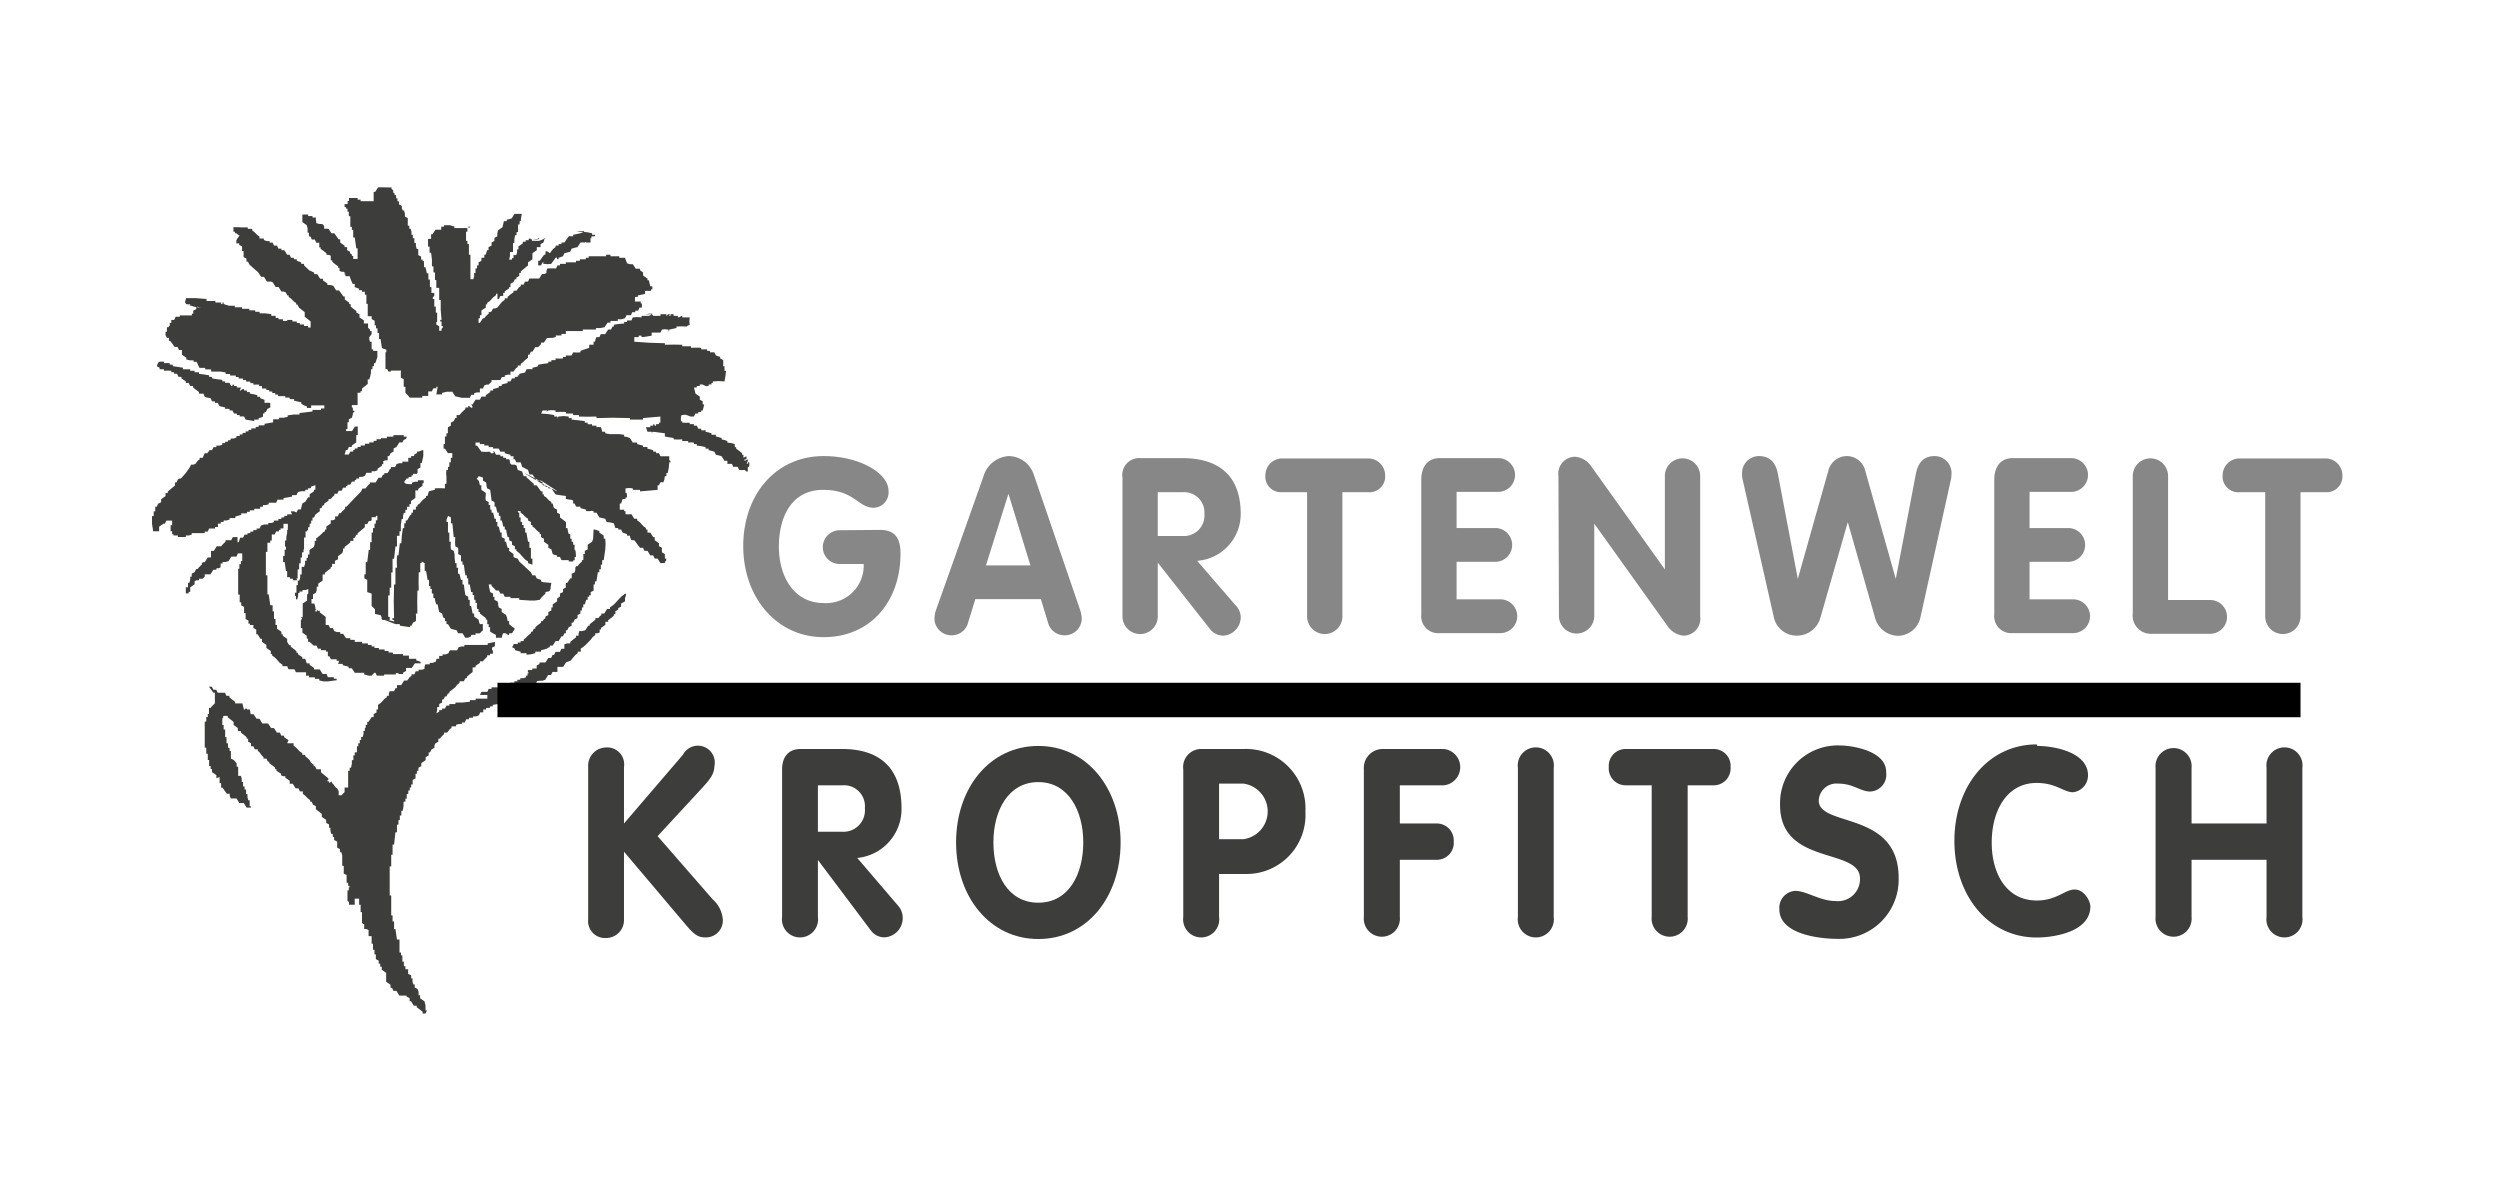
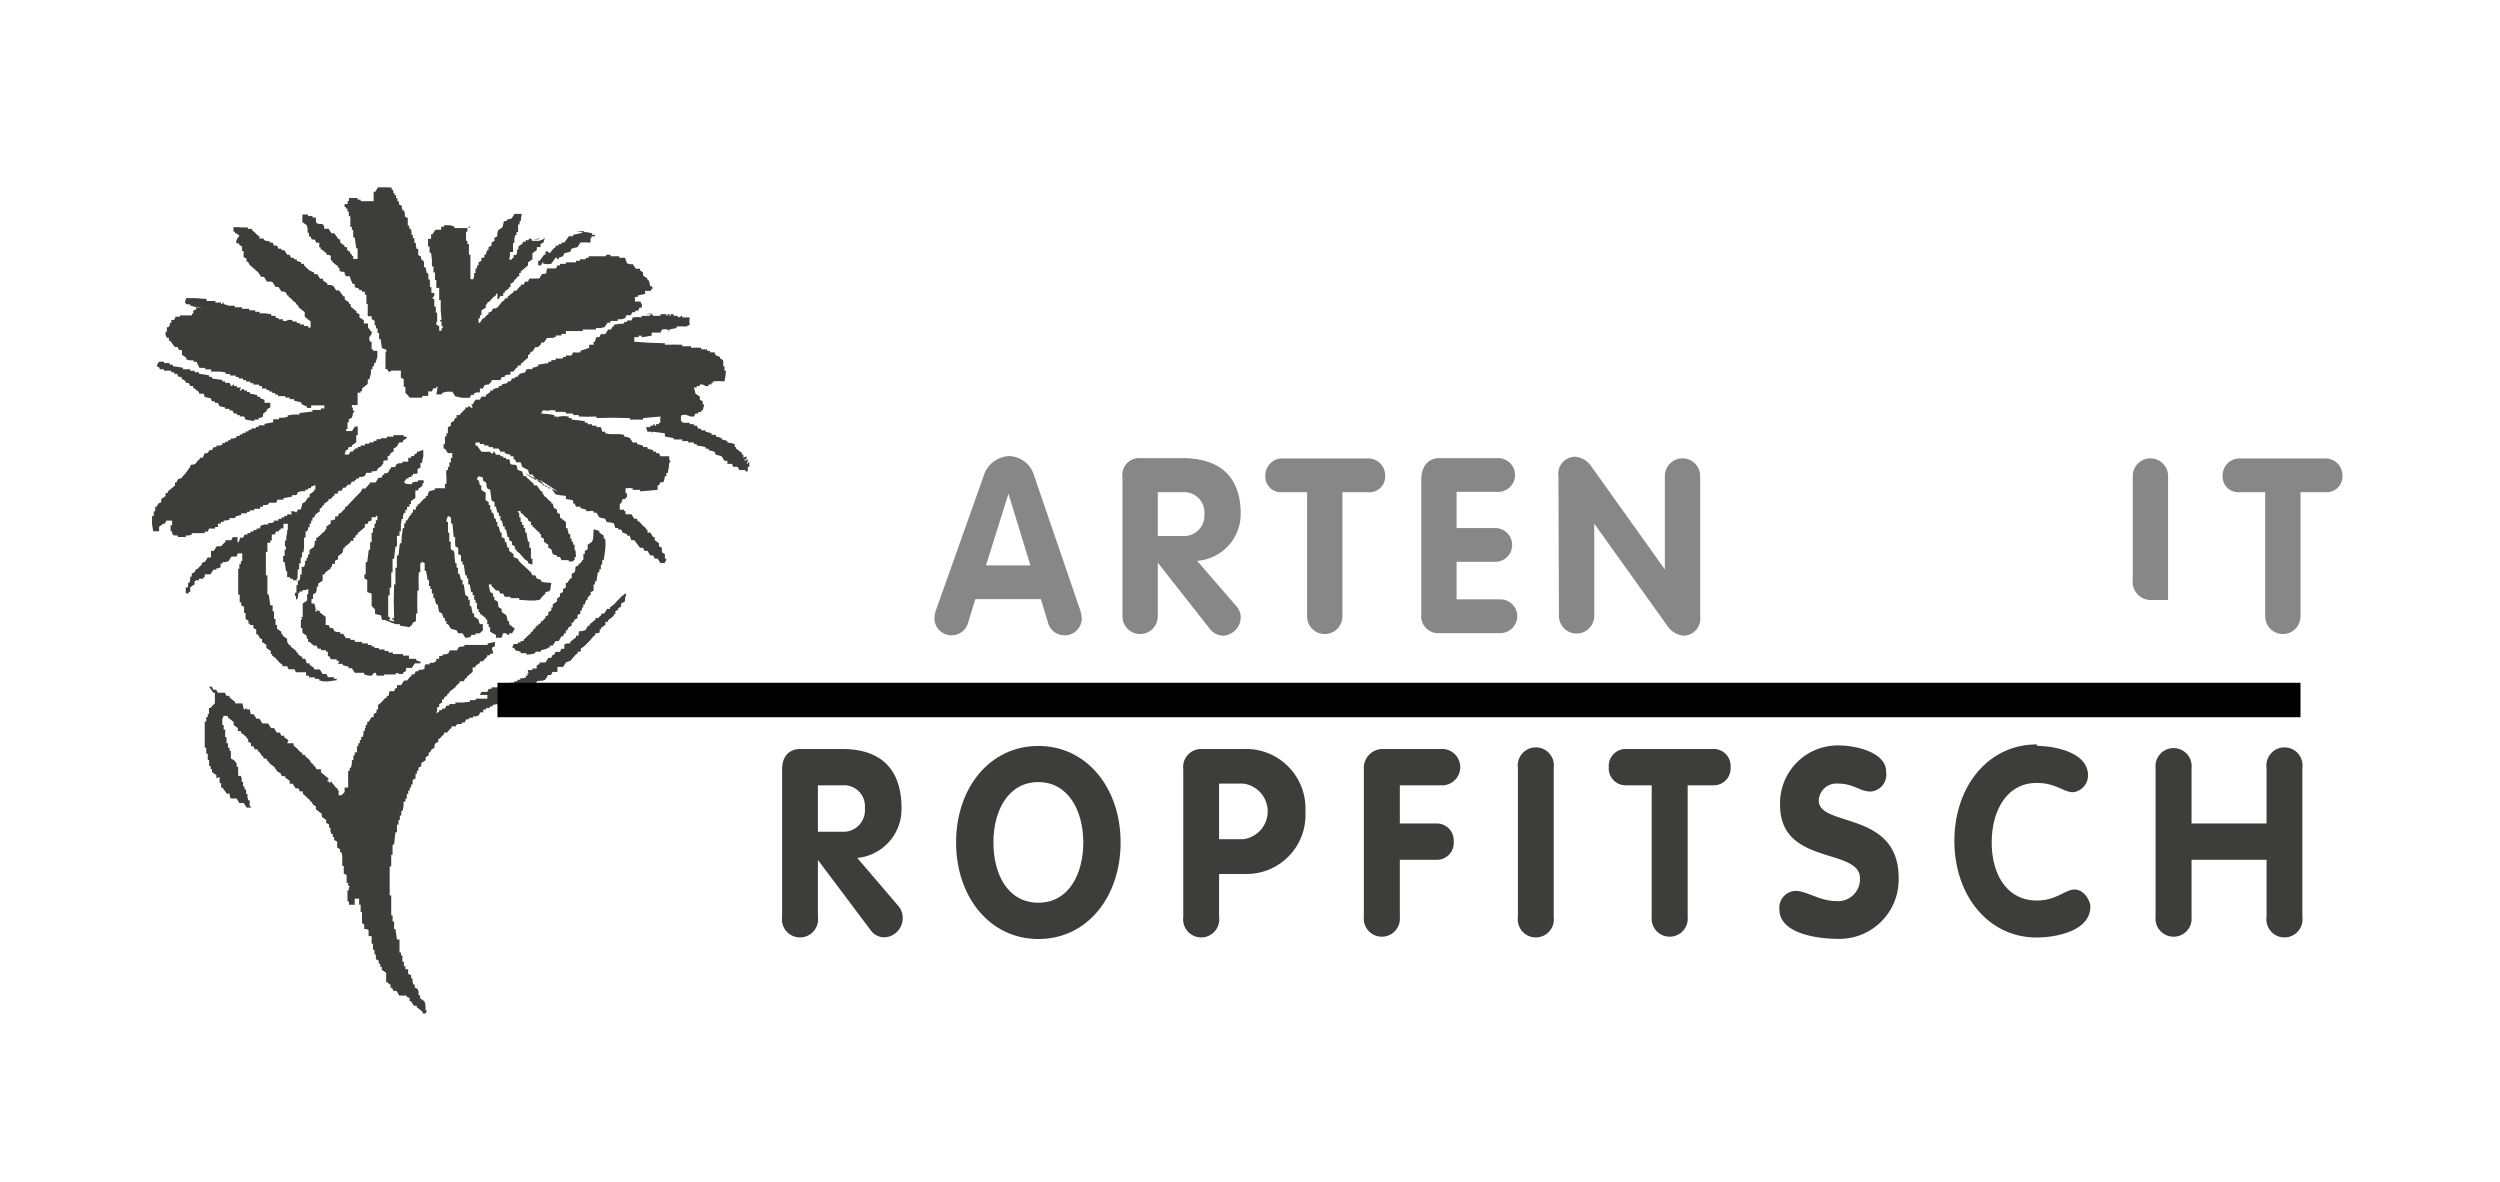
<svg xmlns="http://www.w3.org/2000/svg" id="Ebene_1" data-name="Ebene 1" viewBox="0 0 148 70">
  <defs>
    <style>.cls-1{fill:none;}.cls-2{fill:#3d3d3b;}.cls-3{clip-path:url(#clip-path);}.cls-4{fill:#878787;}</style>
    <clipPath id="clip-path">
      <rect class="cls-1" x="9" y="11.09" width="129.67" height="48.91" />
    </clipPath>
  </defs>
  <title>logos_kunden</title>
  <path class="cls-2" d="M31.85,14.13l-.36.1,0,0h0l.43-.08v-.06Zm.1-.05v0l.19,0H32Zm.19,0h.06v.05l.05,0,.06,0v0Zm-4.51-.66-.2,0h.29v.05l.11,0,0-.05Zm-4.9-2.33h-.35l-.17.27h-.09v.55l-.42,0-.18,0-.17,0v-.09h-.18v-.1l-.22,0-.21,0-.09,0v0l.08,0h-.07v.18h-.08v.18H20.4v.18l.08,0v0l0,0v.09h.09v.18h.08v.27h.09v.63h.09v.18h.08v.45H21l.09.64h.08v.63h-.26v-.18h-.08v-.09l-.11-.07,0,0V15l0-.1-.17-.09v-.18H20.4v-.09l-.26-.18v-.19h-.09l-.26-.36h-.17l-.17-.27h-.26v-.16h0l-.11-.12-.17,0-.18-.05L18.7,13l0-.12H18.5v-.09h-.26v-.09H17.9l0,.13,0,.08,0,.1v.14l.26.18.05.2,0,.25h.08V14h.09l.08.18h.18l.08.19h.18v.27h.08v.09l.18.13.17.14v.09l.14,0,.11.05v.27h.09v.09l.17.14.18.13v.09h.08v.18l.13.05.13,0,.09.11h-.12l.12.06v.09h.25l.07.21.11.25H21V17l.26.09v.09h.17v.09h.17v.18h.09l0,.27,0,.27h.08l0,.37v.17l0,.19H22v.17l.18.1v.27h.08v.18h.09v.27h.09l0,.18,0,.18h.09l.08.54.26.09v.09l0,.06-.05,0,0,.24v.26l0,.5.14,0H23l-.08,0v0L23,22h.09l.05,0,0-.06h.6V22h-.09V22l.08,0v.36l.17.09,0,.22,0,.23H24v.36l.1.09.16.19H25v-.1h.35v-.27l0,0,.07,0,.15,0,.08-.18h.18v-.09h.08l-.08.45h.34v-.09l.28-.07.15,0h.18l.17.27.39.09h.47l.09-.18h.17v-.09l.16-.05.18,0V23h.18l.08-.18.12-.05.14,0,.07-.08.1-.1v-.09l.12,0h.13l.27,0,.09-.18h.17v-.09l.16-.05.18,0V22h.18l.09-.13.07-.08.09-.06v-.09h.18v-.1l.11-.08.1-.1.1-.09.12-.09V21h.08l.09-.18h.09l.17-.27h.17l.07-.08.1-.1v-.09h.17l.18-.27h.17V20l.18,0,.17-.05v-.09h.34v-.09h.26V19.6h1v-.09h.78v-.09l.27,0,.24-.05.18-.27h.17V19h.43v-.1l.21,0,.22-.06.09-.18h.26l.08-.18h.18v-.09h.17l.08-.18H38v-.22l-.07-.05v-.09l-.18,0-.16,0v-.27h.17v-.09l.43-.09v-.18h.35v-.09h.08v-.18H38.5l-.09-.36h-.08v-.1l-.26-.18v-.18L37.89,16v-.09l-.13,0-.12,0-.18-.27-.17,0-.17-.05L37,15.26h-.34v-.09h-.52v-.09h-.26v.09l-.25,0-.27,0-.26,0-.25,0v.09h-.17v.09h-.35v.09H34.1v.09l-.32,0-.28,0v.09l-.17,0-.18,0v.09H33l-.08.18-.28,0h-.13l-.11,0-.05.14,0,.13-.12.06-.14,0-.17.27-.13,0H31.6l-.26,0-.08.18h-.18l-.08.18h-.17v.09l-.1.06-.05.07-.11.14H30.4v.09l-.18.13-.17.14v.09h-.17v.09l-.14.1-.1.11-.19.24-.13.06-.13,0-.09.17-.08.05-.09,0v.09l-.16.14-.1.13h-.08l-.18.27h-.08v-.27h.08v-.18h.09v-.28l.26-.17v-.19h.08v-.09l.15-.1.11-.12.11-.12.15-.11v-.09h.09V17.7h.08l.09-.18h.17v-.18h.09v-.09l.26-.18V17h.08V16.8l.18-.1.08-.17h.09v-.1l.17-.09v-.18h.09v-.09l.43-.36v-.18l.26-.18,0-.18,0-.18.26-.18v-.18H32v-.18l.17-.09.07-.23-.33.13-.17,0-.17,0h-.08l0,0,0-.07-.07-.06-.12,0v.09h-.18v.09h-.17v.1l-.26.18v.18h-.08v.18l0,0-.05.15H30.4v.18h-.09v.09h-.17l.05-.21,0-.24h.18v-.54h.08l0-.23.05-.23h.08v-.18h.09v-.45h.09v-.18l.08-.05,0-.12.05-.28h-.43l-.17.27-.21.06L30,13v.09h-.17l-.08.36-.26.18-.05.18,0,.18-.17.09v.18l-.17.1v.18l-.18.09v.18h-.08l-.09.27h-.08v.18H28.5v.18l-.17.09v.18h-.09v.18h-.09v.27h-.08l0,.19-.05.18h-.17V15.08h-.09l0-.19,0-.15,0-.13v-.16h-.09v-.19h-.08l0-.26,0-.28h.08V13.5l-.08,0-.35,0-.34,0v-.09l-.28-.08-.16,0-.17,0v.09h-.17v.18l-.18,0-.16,0-.18.27h-.08v.27h-.18v.46h.09v.36h.09l.05.41,0,.4h.09v.36h.09v.45h.08v.46H26v.72h.09l0,.59.05.59h-.08v.09h.08v.27l.07,0,0,0v.1l-.07.06,0,.12H26v-.27l-.17-.09v-.1l0-.06.05,0,0-.27,0-.28h-.08v-.36h-.09V17.7h-.09v-.09l.09-.1v-.17h-.17V17h-.09v-.15l0-.1,0-.09v-.11h-.09v-.37h-.09l-.08-.36h-.09v-.36h-.08v-.09h-.09v-.18l-.17-.09v-.36h-.09l-.05-.18,0-.18h-.09v-.28h-.09V13.9h-.08l0-.19-.05-.17h-.08v-.18h-.09l0-.23,0-.22-.17-.09,0-.17-.05-.19h-.08l-.05-.13,0-.14-.17-.09v-.18h-.09v-.18h-.08v-.19h-.09v-.09l-.08-.06,0-.07,0-.06-.1-.08V11.1Z" />
  <path class="cls-2" d="M10,19.41v0h0v0Zm1-1.41.57.18.1,0v-.05L11,18l-.1,0Zm3.16-4.55-.17,0-.17,0v.27h.09v.09H14v0l.06.06.12.08-.14.18-.05.12,0,.16h.17v.09l.17.09,0,.14,0,.13h.09l0,.17,0,.19.17.09v.18h.09l.09.18.51.45.18.27h.17l.17.28.09,0h.16l.1.05.17.27h.17l.17.27.13,0,.13.05.09.18h.08v.09l.12.08.1.1.1.1.12.08v.09h.08l.09.18.34.27v.27l.35.28v.45H18.5v-.09h-.26v-.09H18v-.09h-.25v-.09h-.18v-.09h-.26v-.09H17V19h-.25v-.1h-.26v-.08h-.17V18.7h-.26v-.1l-.35-.05-.34,0v-.09h-.26v-.09h-.35v-.09h-.43v-.09h-.43v-.09l-.34,0L13.24,18v-.09h-.07V18h-.08v-.09h-.34v-.09h-.52V17.7l-.64-.05-.57,0-.08.27H11V18h.26v.09h.26l.52.2.08,0h0l-.5-.12v.13l-.18.09v.18h-.08v.1l-.16,0H11l-.35,0v.08H10.4l-.09.19h-.17v.18h-.09v.18l-.06,0,0,.07H9.88v.27H9.8l0,.09,0,.11.08.16H10v.18h.08l.26.36h.17l.09.18h.17V21l.26.18v.1l.2.05.23,0v.09h.18l.08.18.09.18h.34v.09h.35V22h.26V22l.3,0,.3.05v.09h.26v.09h.34v.09h.17v.09h.26v.09h.18v.09h.25v.09H15v.09h.34v.09h.17V23h.26v.09h.17v.09h.18v.09h.17v.09h.17v.09h.43v.09h.26v.09h.26v.09l.21.05.22.05v.09L18,24l.17.06v.09h.25V24l.39,0,.39,0v.18H19v.09H18.5v.09l-.77.09v.09l-.35,0-.35.05v.09l-.25.05-.26,0v.09h-.35V25l-.51.09v.09h-.35v.09h-.17v.09h-.26v.09h-.17v.09h-.17v.09h-.18v.09h-.17v.09H14v.09l-.17.06-.18,0v.1H13.5v.09h-.17v.08h-.17v.1l-.17.05-.18,0v.09h-.17l-.09.18h-.17v.09H12.3v.09h-.18L12,27.1h-.18v.09l-.09.06-.06.07-.1.14-.14.05-.12,0-.09.18L11,28l-.29.33-.09,0-.09.05-.08.18h-.09v.18l-.43.36v.09H9.8v.18l-.26.18v.18l-.18.09-.08.18H9.19v.27H9.1v.28H9l0,.24,0,.23.07.43h.35l0-.05v-.07l0-.15.26-.18V31h.08l.09-.18h.34v.27h-.09v.36h.09v.18l.08,0h0v.07h.26v.09H11v-.09l.18,0,.17-.05v-.09l.19,0h.38l.2,0v-.09h.18l.08-.18h.35v-.09h.17V31h.17V30.9h.17v-.09l.18,0,.17-.05v-.09h.34v-.09l.35-.1v-.09h.34v-.09h.17v-.09h.26v-.09h.35V30h.17V29.9l.18,0,.16-.05v-.09l.23,0h.1l.11,0,.08-.18h.35v-.09l.51-.09v-.09h.26l.09-.18.2-.05.23,0v-.09h.17v-.09h.17v-.09l.26-.09v.27h-.08v.09l-.26.18v.18h-.09l-.17.27-.17.09-.09.36h-.17l-.09.18-.14-.07-.08,0h-.12l.08.18h-.06l-.06,0-.08,0H17v.09h-.17v.09h-.17v.09h-.18v.1h-.26v.09l-.16.05-.18,0v.09l-.23,0-.2.06-.09.18h-.17v.09H15v.09h-.18v.09h-.17v.09h-.17l-.09.18h-.17l-.09.27-.07,0V31.8l-.12,0,0,0,.06,0v0l-.05,0h-.17l-.09.18-.18,0-.16,0v.09l-.16.15-.1.12h-.26l-.17.27h-.17V33H12.3l-.18.28-.08,0-.09.05v.09l-.16.15-.1.12h-.08l-.09.18-.17.09v.18h-.09l0,.19-.05.17h-.08v.27H11v.36h.17v-.09h.09v-.27l.26-.18v-.18l.11-.06.15,0v-.09H12l.12-.12,0,0V34h.34l.17-.27h.18v-.09l.14,0,.11-.06,0-.14,0-.08,0,0,.06,0,0,0,0,0,.06,0v-.09l.18,0,.17-.05.17-.27H14l.08-.19h.26v.46h-.08v.18h-.09v.27H14.1l0,.37v.39l0,.77h.09v.46h.09v.18l.17.09v.36h.09l0,.18,0,.18.17.09v.18h.09V37H15v.18l.17.09,0,.06v.07l0,.15h.08l.17.27h.09V38l.26.18v.18l.26.18v.18h.08v.09l.17.12.14.15.13.15.17.12v.09H17l.08.18h.35l.09.18.29,0,.31,0V40h.17v.1h.35v.09h.26v.09l.25.06h.25l.53-.07v-.09h-.17v-.09l-.17,0-.18,0-.08-.19H19.1l-.17-.27-.09,0h-.08l-.17,0v-.09l-.26-.18v-.09h-.17L18.07,39H17.9v-.09l-.26-.18v-.09h-.09v-.09l-.17-.14-.17-.13v-.09h-.09L17,38H17v-.18l-.26-.18v-.09h-.08V37.4l-.26-.18V37h-.09v-.36h-.09v-.45h-.08v-.36H16l-.09-.64h-.08V34.06h-.09l0-.68V33l0-.33h.09l0-.28,0-.26H16V32h.09l0-.19,0-.17h.17l.09-.18h.17v-.09h.09v-.09h.17l0-.15,0-.12h.26v.36H17v.18H17l-.05.23,0,.22h-.08v.36l.06,0,0,0v.18h-.08v.37h-.09v.36h.09l.08.54H17v.36h.17v.09h.17v.09h.26l-.06-.1,0,0v0h.08v-.54h.09v-.36h.09V33h.08V32.7h.09v-.18H18l0-.37V32l0-.18h.09l0-.18,0-.18h.09l0-.07.06,0v-.18h.09V31h.09v-.18h.08v-.18h.09l.09-.19.25-.18v-.18h.09l.09-.18h.08v-.09l.26-.18v-.09l.09,0,.08-.05.08-.1.1-.08v-.09h.17l.08-.18h.18l.08-.18h.17v-.09h.09v-.09h.17l.09-.18h.17v-.09h.09v-.09h.17v-.1l.19,0,.15-.06.09-.18H22v-.09l.19,0,.16-.06v-.09l.26-.18v-.09h.08v-.18l.12-.05.14,0V27h.09l.09-.18.17-.09v-.18l.17-.09.17-.27h.18l.07-.14L24,26l.07-.06v-.09h-.17v-.09h-.61v.09H22.9v.09h-.35V26h-.26v.1h-.17v.09h-.26v.08H21.6v.1h-.25v.09h-.18v.09H21v.09h-.09v.09h-.17l-.09.18H20.4l.08-.27h.09l.08-.18h.18v-.09l.26-.18,0-.11V26l0-.24h.09l0-.15,0,0,0-.18,0-.18h-.17l-.17.27h-.35V25.4l.08,0V25h.08v-.18l.18-.09.06-.2,0-.08.09-.08,0-.06,0,0h-.09v-.18l-.06,0,0-.05v-.1h.34l0-.37v-.19l0-.17h.17v-.09h.09V23l.34-.27v-.27h.09l.05-.15h0l0,0,.05-.22,0-.23h.09v-.18h.09V21.5h.08l.12-.36,0-.2v-.17h-.25v-.09h-.09l0-.11v-.34h-.09l-.05-.13,0-.14L22,19.78V19.6h-.09v-.09l-.12-.1,0-.1,0-.09,0-.07-.14,0-.11,0v-.19l-.26-.17v-.19l-.18-.09v-.09l-.17-.13-.17-.14V18h-.09v-.09l-.26-.18v-.18h-.08l-.26-.36h-.17l-.17-.27-.18-.05-.17,0v-.09l-.26-.18v-.1h-.17l-.17-.27h-.18v-.09L18.3,16l-.1-.1-.1-.09L18,15.71v-.09h-.17v-.09l-.26-.09v-.09h-.17v-.09h-.17l-.09-.18H17l-.17-.27h-.17v-.09h-.18l-.08-.18h-.18l-.08-.18h-.18v-.09l-.17,0-.17-.06v-.09h-.26V14l-.12-.08-.09-.09-.1-.1-.12-.09v-.09h-.26v-.09h-.34l-.08,0h0Zm-.16-.09h.33l-.08,0v0l.06,0,0,0H14.1Z" />
  <polygon class="cls-2" points="34.45 13.72 34.77 13.75 35.05 13.81 35.05 13.9 35.22 13.9 35.22 13.99 35.05 13.99 35 14.02 34.99 14.05 35.05 14.09 35.08 14.11 34.96 14.09 34.96 14.36 34.7 14.36 34.7 14.27 34.54 14.25 34.62 14.25 34.72 14.28 34.71 14.31 34.62 14.36 34.49 14.35 34.36 14.36 34.19 14.63 34.01 14.67 33.84 14.72 33.76 14.9 33.58 14.95 33.41 14.99 33.33 15.17 33.07 15.26 33.07 15.35 32.99 15.34 32.97 15.29 32.96 15.24 32.89 15.26 32.63 15.62 32.42 15.64 32.21 15.62 32.14 15.59 32.13 15.56 32.2 15.52 32.25 15.5 32.12 15.53 32.03 15.71 31.86 15.71 31.86 15.58 31.86 15.44 31.95 15.44 32.21 15.08 32.29 15.08 32.29 14.9 32.37 14.87 32.43 14.9 32.55 14.99 32.7 14.79 32.79 14.7 32.89 14.63 32.89 14.54 33.07 14.54 33.07 14.45 33.24 14.45 33.24 14.36 33.41 14.36 33.67 13.99 33.8 13.98 33.93 13.99 33.93 13.9 34.36 13.81 34.57 13.72 34.59 13.68 34.35 13.68 34.13 13.73 34.45 13.72" />
  <polygon class="cls-2" points="38.5 18.6 38.63 18.64 38.67 18.7 38.88 18.7 39.1 18.7 39.1 18.6 39.45 18.6 39.45 18.7 39.51 18.66 39.53 18.63 39.55 18.6 39.62 18.6 39.67 18.64 39.62 18.67 39.59 18.69 39.7 18.7 39.7 18.6 39.88 18.6 39.88 18.7 40.13 18.7 40.13 18.79 40.24 18.77 40.3 18.73 40.34 18.7 40.39 18.7 40.39 18.79 40.83 18.79 40.81 19.02 40.83 19.23 40.69 19.29 40.65 19.33 40.35 19.32 40.05 19.33 40.05 19.42 39.62 19.51 39.62 19.6 39.48 19.61 39.53 19.6 39.6 19.57 39.6 19.54 39.53 19.51 39.36 19.49 39.19 19.51 39.1 19.69 38.84 19.69 38.58 19.69 38.58 19.87 38.24 19.93 37.98 19.96 37.98 19.87 37.81 19.87 37.81 19.96 37.55 19.96 37.55 20.23 38.44 20.29 39.36 20.32 39.36 20.41 39.88 20.4 40.39 20.41 40.39 20.5 40.91 20.5 40.91 20.59 41.21 20.58 41.51 20.59 41.51 20.68 41.68 20.68 41.86 20.68 41.86 20.77 42.03 20.77 42.03 20.86 42.16 20.86 42.29 20.86 42.38 21.04 42.63 21.13 42.63 21.22 42.73 21.27 42.81 21.32 42.82 21.49 42.81 21.68 42.89 21.68 42.89 21.95 42.98 21.95 42.95 22.23 42.89 22.58 42.55 22.56 42.2 22.58 42.2 22.67 42.12 22.67 42.12 22.76 41.95 22.76 41.95 22.85 41.79 22.86 41.69 22.81 41.58 22.76 41.43 22.76 41.43 22.85 41.25 22.85 41.25 22.94 41.08 22.94 41.13 23.12 41.17 23.3 41.43 23.48 41.43 23.66 41.6 23.76 41.6 23.94 41.69 23.94 41.65 24.11 41.6 24.3 41.51 24.3 41.51 24.39 41.34 24.39 41.34 24.48 41.17 24.48 41.08 24.66 40.88 24.66 40.73 24.6 40.59 24.55 40.39 24.57 40.32 24.61 40.3 24.64 40.39 24.67 40.45 24.67 40.31 24.66 40.31 24.93 40.39 24.95 40.4 24.92 40.38 24.92 40.39 25.02 40.61 25.03 40.83 25.02 40.83 25.11 40.96 25.11 41.08 25.11 41.08 25.2 41.25 25.2 41.34 25.38 41.51 25.38 41.51 25.47 41.64 25.48 41.77 25.47 41.77 25.56 41.95 25.6 42.12 25.65 42.12 25.74 42.25 25.74 42.38 25.74 42.38 25.84 42.55 25.88 42.72 25.93 42.72 26.01 42.89 26.05 43.06 26.11 43.06 26.2 43.29 26.23 43.5 26.29 43.5 26.47 43.58 26.47 43.58 26.56 43.76 26.69 43.93 26.83 43.93 26.92 44.01 26.92 44.01 27.1 44.19 27.01 44.19 27.19 44.09 27.2 44.05 27.22 44.1 27.28 44.27 27.19 44.27 27.29 44.22 27.39 44.2 27.45 44.27 27.46 44.27 27.37 44.36 27.37 44.36 27.56 44.34 27.64 44.27 27.64 44.27 27.91 44.19 27.91 44.14 27.88 44.1 27.82 43.92 27.83 43.76 27.82 43.67 27.64 43.54 27.63 43.41 27.64 43.33 27.46 43.19 27.46 43.06 27.46 43.06 27.28 42.89 27.28 42.72 27.01 42.55 26.96 42.38 26.92 42.29 26.74 42.12 26.69 41.95 26.65 41.95 26.56 41.77 26.56 41.77 26.47 41.51 26.41 41.25 26.38 41.25 26.29 41.08 26.29 41.08 26.2 40.91 26.19 40.74 26.2 40.74 26.11 40.39 26.11 40.39 26.01 40.13 26.02 39.88 26.01 39.88 25.93 39.62 25.89 39.36 25.84 39.36 25.65 38.67 25.56 38.58 25.61 38.56 25.64 38.67 25.66 38.75 25.66 38.58 25.65 38.58 25.56 38.33 25.56 38.24 25.29 38.5 25.29 38.5 25.2 38.67 25.2 38.67 25.11 38.75 25.13 38.76 25.17 38.76 25.21 38.84 25.2 38.84 25.11 39.01 25.11 39.01 25.02 39.1 25.02 39.09 24.83 39.1 24.66 38.07 24.75 38.07 24.84 37.29 24.84 37.29 24.75 36.3 24.73 35.31 24.75 35.31 24.66 34.79 24.67 34.27 24.66 34.27 24.57 33.93 24.57 33.93 24.48 33.5 24.48 33.5 24.39 33.2 24.38 32.89 24.39 32.89 24.3 32.67 24.28 32.46 24.3 32.37 24.34 32.36 24.37 32.46 24.4 32.55 24.4 32.38 24.39 32.38 24.3 32.12 24.3 32.09 24.38 32.03 24.48 32.43 24.51 32.81 24.57 32.81 24.66 32.98 24.66 32.98 24.75 33.13 24.77 33.06 24.76 32.99 24.73 32.99 24.7 33.07 24.66 33.37 24.63 33.67 24.66 33.67 24.75 33.84 24.75 33.84 24.84 34.23 24.88 34.62 24.93 34.62 25.02 34.79 25.02 34.79 25.11 34.92 25.12 35.05 25.11 35.05 25.2 35.31 25.2 35.31 25.29 35.44 25.28 35.57 25.29 35.61 25.39 35.65 25.56 35.83 25.56 35.83 25.65 36.1 25.7 36.39 25.7 36.67 25.7 36.95 25.74 36.95 25.84 37.12 25.87 37.29 25.93 37.46 26.2 37.59 26.2 37.72 26.2 37.72 26.29 38.07 26.38 38.07 26.47 38.2 26.46 38.33 26.47 38.33 26.56 38.49 26.6 38.67 26.65 38.67 26.74 38.84 26.74 38.84 26.83 39.01 26.83 39.1 27.01 39.36 27.01 39.62 27.01 39.62 27.28 39.64 27.23 39.67 27.27 39.7 27.37 39.62 27.37 39.59 27.7 39.53 28 39.45 28 39.45 28.19 39.36 28.19 39.33 28.39 39.27 28.55 39.1 28.55 39.01 28.73 38.93 28.73 38.93 28.87 38.93 29 37.89 29.09 37.89 29 37.46 29 37.46 28.91 37.24 28.89 37.03 28.91 37.03 29.18 37.09 29.17 37.11 29.25 37.12 29.45 37.03 29.45 37.03 29.54 36.86 29.54 36.77 29.81 36.69 29.81 36.69 29.99 36.69 30.17 36.81 30.18 36.95 30.17 36.95 30.26 37.03 30.26 37.03 30.44 37.2 30.45 37.38 30.44 37.55 30.71 37.72 30.71 37.72 30.81 37.87 30.91 37.98 31.03 38.09 31.15 38.24 31.26 38.24 31.35 38.33 31.35 38.33 31.53 38.5 31.53 38.67 31.8 38.76 31.8 38.76 31.98 39.01 32.16 39.01 32.34 39.19 32.43 39.18 32.57 39.19 32.7 39.36 32.8 39.36 33.07 39.45 33.07 39.43 33.19 39.4 33.23 39.36 33.27 39.36 33.34 39.23 33.33 39.1 33.34 38.93 33.07 38.76 33.07 38.67 32.88 38.5 32.88 38.33 32.61 38.15 32.61 38.07 32.43 37.89 32.43 37.55 31.98 37.38 31.98 37.31 31.83 37.29 31.71 37.12 31.71 37.12 31.62 36.86 31.53 36.77 31.35 36.6 31.35 36.6 31.26 36.43 31.26 36.34 30.98 36.13 30.93 35.91 30.9 35.83 30.71 35.65 30.67 35.48 30.63 35.31 30.35 35.14 30.35 35.14 30.26 35.03 30.24 34.92 30.26 34.7 30.26 34.7 30.17 34.36 30.08 34.36 29.99 34.23 30 34.1 29.99 34.02 29.81 33.93 29.81 33.93 29.63 33.83 29.59 33.72 29.58 33.5 29.54 33.5 29.36 33.18 29.32 32.89 29.27 32.64 28.91 32.46 28.91 32.46 28.82 32.29 28.82 32.29 28.73 32.12 28.73 32.12 28.55 31.24 28.1 31.09 28.03 31.09 28.04 32.01 28.59 32.96 29.08 32.98 29.07 32.85 28.98 32.03 28.45 31.91 28.45 31.77 28.45 31.52 28.09 31.34 28.09 31.26 27.82 31.09 27.73 30.91 27.64 30.87 27.5 30.82 27.37 30.69 27.37 30.57 27.37 30.48 27.19 30.4 27.19 30.4 27.01 30.22 27.01 30.22 26.92 30.05 26.88 29.88 26.83 29.88 26.74 29.75 26.74 29.62 26.74 29.53 26.56 29.36 26.55 29.19 26.56 29.19 26.47 28.93 26.47 28.93 26.38 28.8 26.37 28.67 26.38 28.67 26.29 28.41 26.29 28.41 26.2 28.28 26.2 28.15 26.2 28.15 26.38 28.24 26.38 28.5 26.74 28.75 26.75 29.02 26.74 29.04 26.81 29.09 26.84 29.19 26.83 29.23 26.8 29.23 26.78 29.19 26.73 29.17 26.71 29.27 26.74 29.36 26.92 29.49 26.92 29.62 26.92 29.62 27.01 29.79 27.01 29.79 27.1 29.96 27.1 29.96 27.19 30.14 27.19 30.18 27.25 30.18 27.32 30.19 27.39 30.22 27.46 30.3 27.51 30.38 27.51 30.47 27.51 30.57 27.55 30.6 27.61 30.61 27.68 30.65 27.82 30.91 27.91 31 28.19 31.17 28.19 31.17 28.27 31.29 28.36 31.39 28.46 31.49 28.55 31.6 28.64 31.6 28.73 31.77 28.73 32.03 29.09 32.12 29.09 32.12 29.27 32.2 29.27 32.2 29.36 32.33 29.44 32.42 29.54 32.52 29.64 32.64 29.72 32.64 29.81 32.72 29.81 32.76 29.96 32.77 30.02 32.81 30.08 32.98 30.17 32.98 30.35 33.15 30.44 33.15 30.63 33.5 30.9 33.51 31.07 33.5 31.26 33.59 31.26 33.62 31.44 33.67 31.62 33.76 31.62 33.76 31.75 33.76 31.89 33.84 31.89 33.84 32.07 33.93 32.07 33.93 32.25 34.02 32.25 34.01 32.43 34.02 32.61 34.03 32.54 34.05 32.54 34.08 32.68 34.1 32.97 34.02 32.97 34.02 33.16 33.93 33.18 33.92 33.15 33.94 33.15 33.93 33.24 33.67 33.24 33.67 33.16 33.45 33.16 33.24 33.16 33.15 32.97 32.98 32.97 32.98 32.88 32.83 32.85 32.72 32.8 32.64 32.52 32.46 32.43 32.46 32.25 32.2 32.07 32.2 31.89 32.03 31.8 32.03 31.62 31.95 31.62 31.95 31.53 31.82 31.44 31.73 31.35 31.64 31.25 31.52 31.17 31.52 31.08 31.43 31.08 31.43 30.9 31.26 30.81 31.26 30.71 31.14 30.63 31.04 30.54 30.95 30.44 30.82 30.35 30.82 30.26 30.65 30.26 30.67 30.35 30.65 30.35 30.66 30.33 30.74 30.35 30.74 30.63 30.82 30.63 30.82 30.9 30.91 30.9 30.91 31.08 31 31.08 31 31.26 31.09 31.26 31.09 31.39 31.09 31.53 31.17 31.53 31.21 31.8 31.26 32.07 31.34 32.07 31.34 32.43 31.43 32.43 31.43 32.75 31.43 33.07 31.52 33.07 31.52 33.43 31.38 33.38 31.26 33.34 31.26 33.24 31.07 33.11 30.91 32.93 30.75 32.75 30.57 32.61 30.57 32.52 30.48 32.52 30.48 32.34 30.31 32.25 30.31 32.07 30.14 31.98 30.14 31.8 30.05 31.8 30 31.57 29.96 31.35 29.88 31.35 29.88 31.17 29.79 31.17 29.75 30.98 29.7 30.81 29.62 30.81 29.63 30.67 29.62 30.54 29.53 30.54 29.53 30.35 29.45 30.35 29.4 30.17 29.36 29.99 29.27 29.99 29.28 29.86 29.27 29.72 29.1 29.63 29.06 29.31 29.02 29 28.84 28.91 28.81 28.81 28.8 28.73 28.8 28.65 28.76 28.55 28.59 28.45 28.59 28.27 28.33 28.19 28.31 28.25 28.26 28.29 28.22 28.33 28.24 28.37 28.32 28.43 28.36 28.51 28.41 28.73 28.5 28.73 28.49 28.86 28.5 29 28.76 29.18 28.75 29.41 28.74 29.52 28.76 29.63 28.93 29.72 28.93 29.9 29.02 29.9 29.02 30.04 29.02 30.17 29.1 30.17 29.1 30.35 29.19 30.35 29.24 30.52 29.27 30.71 29.36 30.71 29.36 30.9 29.45 30.9 29.44 31.03 29.45 31.17 29.53 31.17 29.57 31.35 29.62 31.53 29.7 31.53 29.7 31.67 29.7 31.8 29.88 31.89 29.88 32.07 29.96 32.07 30 32.25 30.05 32.43 30.14 32.43 30.14 32.61 30.4 32.8 30.4 32.97 30.51 33.03 30.65 33.07 30.74 33.24 31.43 33.88 31.52 34.06 31.69 34.06 31.77 34.24 32.03 34.33 32.03 34.42 32.18 34.47 32.32 34.48 32.64 34.51 32.6 34.74 32.59 34.86 32.55 34.96 32.5 35.01 32.43 35.02 32.29 35.05 32.29 35.14 32.08 35.34 31.95 35.51 31.67 35.55 31.35 35.55 30.74 35.51 30.74 35.41 30.22 35.41 30.22 35.33 30.05 35.33 29.88 35.33 29.79 35.14 29.62 35.14 29.53 34.96 29.36 34.96 29.27 34.85 29.1 34.69 29.1 34.6 28.93 34.6 28.97 34.83 29.02 35.05 29.19 35.14 29.19 35.33 29.27 35.33 29.27 35.51 29.45 35.6 29.49 35.7 29.49 35.78 29.5 35.86 29.53 35.96 29.7 36.05 29.7 36.23 29.96 36.41 30.02 36.57 30.05 36.77 30.14 36.77 30.14 36.95 30.48 37.22 30.31 37.49 30.14 37.49 30.14 37.59 30.07 37.58 30 37.53 29.91 37.48 29.79 37.49 29.75 37.57 29.7 37.76 29.53 37.75 29.36 37.76 29.36 37.59 29.02 37.4 29.01 37.27 29.02 37.13 28.93 37.13 28.93 36.95 28.84 36.95 28.85 36.81 28.84 36.68 28.76 36.68 28.76 36.59 28.59 36.46 28.41 36.32 28.41 36.23 28.33 36.23 28.33 36.05 28.24 36.05 28.23 35.87 28.24 35.69 28.15 35.69 28.15 35.51 28.07 35.51 28.07 35.37 28.07 35.23 27.98 35.23 27.98 35.05 27.89 35.05 27.85 34.82 27.81 34.6 27.72 34.6 27.72 34.42 27.72 34.24 27.64 34.24 27.64 34.06 27.55 34.06 27.5 33.74 27.46 33.43 27.38 33.43 27.38 33.24 27.29 33.24 27.29 33.06 27.29 32.88 27.12 32.8 27.13 32.61 27.12 32.43 26.95 32.34 26.94 32.07 26.95 31.8 26.86 31.8 26.78 30.98 26.69 30.98 26.7 30.8 26.69 30.63 26.52 30.54 26.5 30.61 26.47 30.67 26.44 30.75 26.43 30.9 26.52 30.9 26.52 31.53 26.6 31.53 26.6 32.07 26.69 32.07 26.68 32.3 26.69 32.52 26.86 32.61 26.91 32.8 26.91 32.97 26.95 33.34 27.03 33.34 27.03 33.61 27.12 33.61 27.11 33.79 27.12 33.97 27.2 33.97 27.29 34.33 27.38 34.33 27.38 34.47 27.38 34.6 27.46 34.6 27.5 34.92 27.55 35.23 27.72 35.33 27.72 35.51 27.81 35.51 27.81 35.68 27.81 35.87 27.89 35.87 27.98 36.32 28.07 36.32 28.07 36.5 28.33 36.68 28.36 36.83 28.41 36.95 28.59 36.95 28.58 37.13 28.59 37.31 28.47 37.42 28.41 37.49 28.29 37.5 28.15 37.49 28.15 37.59 28.02 37.58 27.89 37.59 27.89 37.67 27.75 37.74 27.55 37.76 27.38 37.49 27.25 37.49 27.12 37.49 27.03 37.31 26.86 37.27 26.69 37.22 26.52 36.95 26.43 36.95 26.43 36.77 26.34 36.77 26.34 36.59 26.26 36.59 26.21 36.46 26.17 36.32 26 36.23 25.95 36.01 25.91 35.78 25.83 35.78 25.77 35.6 25.74 35.41 25.66 35.41 25.65 35.28 25.66 35.14 25.57 35.14 25.56 35.01 25.57 34.87 25.48 34.87 25.48 34.69 25.39 34.69 25.4 34.51 25.39 34.33 25.31 34.33 25.27 34.06 25.22 33.79 25.14 33.79 25.14 33.56 25.14 33.34 24.96 33.24 24.97 33.34 24.95 33.32 24.88 33.34 24.88 33.88 24.79 33.88 24.78 34.42 24.79 34.96 24.71 34.96 24.7 35.64 24.71 36.32 24.62 36.32 24.63 36.55 24.62 36.77 24.45 36.86 24.36 37.04 24.28 37.04 24.28 37.13 23.67 37.04 23.67 36.95 23.54 36.95 23.41 36.95 22.69 36.67 22.57 36.62 22.59 36.6 23.43 36.82 24.23 37.08 24.23 37.09 24.1 37.07 23.33 36.86 23.33 36.73 23.24 36.68 23.2 36.63 23.23 36.61 23.33 36.59 23.31 35.6 23.33 34.6 23.41 34.6 23.41 33.61 23.5 33.61 23.49 33.25 23.5 32.88 23.59 32.88 23.67 32.16 23.76 32.16 23.79 31.69 23.85 31.26 23.93 31.26 23.93 30.98 24.02 30.98 24.02 30.81 24.1 30.81 24.2 30.64 24.26 30.53 24.36 30.44 24.36 30.35 24.45 30.35 24.45 30.17 24.62 30.17 24.62 29.99 24.71 29.99 24.71 29.9 24.85 29.8 24.96 29.67 25.08 29.55 25.22 29.45 25.22 29.36 25.31 29.36 25.35 29.21 25.39 29.09 25.55 29.04 25.74 29 25.74 28.91 26.04 28.9 26.34 28.91 26.34 28.64 26.43 28.64 26.43 28.23 26.41 28.03 26.43 27.82 26.52 27.82 26.52 27.64 26.6 27.64 26.6 27.51 26.6 27.37 26.69 27.37 26.69 27.1 26.78 27.1 26.77 26.96 26.78 26.83 26.65 26.82 26.52 26.83 26.34 26.56 26.26 26.56 26.26 26.29 26.34 26.29 26.34 26.06 26.34 25.84 26.43 25.84 26.43 25.65 26.52 25.65 26.51 25.47 26.52 25.29 26.69 25.2 26.69 25.02 26.86 24.93 26.95 24.75 27.03 24.75 27.03 24.57 27.2 24.57 27.34 24.41 27.55 24.21 27.55 24.12 27.72 24.12 27.72 24.03 27.79 24.05 27.84 24.1 27.89 24.14 27.98 24.12 27.95 24.03 27.89 23.94 27.98 23.94 28.15 23.66 28.28 23.66 28.41 23.66 28.5 23.48 28.76 23.48 28.76 23.39 29.02 23.21 29.02 23.12 29.19 23.12 29.19 23.03 29.53 22.94 29.53 22.85 29.7 22.85 29.7 22.76 30.05 22.67 30.05 22.58 30.22 22.58 30.31 22.4 30.48 22.4 30.48 22.31 30.65 22.31 30.65 22.22 30.74 22.22 30.74 22.13 30.91 22.09 30.98 22.08 31.09 22.04 31.17 21.86 31.34 21.85 31.52 21.86 31.52 21.77 31.7 21.73 31.86 21.68 31.86 21.59 32.15 21.54 32.46 21.5 32.46 21.41 32.64 21.41 32.64 21.32 32.77 21.32 32.89 21.32 32.89 21.22 33.11 21.23 33.33 21.22 33.33 21.13 33.5 21.13 33.5 21.04 33.67 21.05 33.84 21.04 33.93 20.86 34.15 20.87 34.36 20.86 34.36 20.77 34.88 20.59 34.88 20.41 35.01 20.41 35.14 20.41 35.14 20.23 35.22 20.23 35.26 20.07 35.31 19.96 35.48 19.96 35.57 19.78 35.7 19.78 35.83 19.78 36 19.51 36.17 19.51 36.26 19.33 36.34 19.33 36.34 19.23 36.48 19.2 36.63 19.18 36.95 19.15 36.95 19.06 37.12 19.06 37.12 18.97 37.25 18.97 37.38 18.97 37.46 18.79 37.72 18.77 37.98 18.79 37.98 18.7 38.2 18.7 38.41 18.7 38.6 18.61 38.63 18.57 38.4 18.57 38.21 18.61 38.5 18.6" />
  <polygon class="cls-2" points="9.45 21.41 9.39 21.44 9.34 21.52 9.28 21.68 9.45 21.77 9.45 21.86 9.71 21.86 9.71 21.95 9.92 21.94 10.14 21.95 10.14 22.04 10.31 22.04 10.31 22.13 10.48 22.13 10.57 22.31 10.74 22.31 10.74 22.4 11 22.58 11 22.67 11.17 22.67 11.26 22.85 11.43 22.85 11.43 22.94 11.61 23.08 11.78 23.21 11.78 23.3 11.9 23.31 12.04 23.3 12.12 23.49 12.22 23.53 12.29 23.54 12.47 23.57 12.55 23.76 12.72 23.76 12.72 23.85 12.9 23.85 12.98 24.03 13.08 24.07 13.15 24.08 13.33 24.12 13.33 24.21 13.46 24.2 13.59 24.21 13.59 24.3 13.76 24.3 13.85 24.48 14.02 24.48 14.02 24.57 14.19 24.57 14.19 24.66 14.32 24.65 14.45 24.66 14.54 24.84 15.05 24.93 15.05 24.84 15.18 24.84 15.31 24.84 15.31 24.75 15.46 24.72 15.57 24.66 15.57 24.48 15.66 24.48 15.66 24.39 15.74 24.39 15.83 24.21 16 24.12 16 23.97 16 23.85 15.83 23.84 15.66 23.85 15.66 23.67 15.4 23.57 15.4 23.49 15.23 23.49 15.23 23.39 15.02 23.34 14.79 23.3 14.79 23.21 14.62 23.21 14.62 23.12 14.45 23.12 14.45 23.03 14.35 23.04 14.29 23.08 14.25 23.12 14.19 23.12 14.22 23.04 14.28 22.94 14.15 22.94 14.02 22.94 14.02 22.85 13.85 22.85 13.85 22.76 13.77 22.78 13.76 22.82 13.74 22.86 13.68 22.85 13.59 22.67 13.46 22.66 13.33 22.67 13.33 22.58 13.16 22.58 13.16 22.49 12.85 22.45 12.55 22.4 12.55 22.31 12.38 22.31 12.38 22.22 12.09 22.17 11.78 22.13 11.78 22.04 11.52 22.04 11.52 21.95 11.26 21.95 11.26 21.86 11.04 21.86 10.83 21.86 10.83 21.77 10.53 21.72 10.23 21.68 10.23 21.59 10.05 21.59 10.05 21.5 9.88 21.49 9.71 21.5 9.71 21.41 9.45 21.41" />
  <g class="cls-3">
    <path class="cls-2" d="M25,26.65l.06,0,0,.07V27l-.09.41h-.08v.27l-.17.09V28l-.05.05H24.6l-.15,0v.09h-.09v.1h-.17v.09l-.14,0h0l0,.05c-.22.17-.09.27.14.28h.2v-.09l.18-.05.17,0v-.09h.34v.18l-.07,0v.08l0,.07-.25.18v.09h-.17l0,.1,0,.13v.22l-.26.18v.18h-.09V30H24.1v.18H24v.18h-.09l-.05.18,0,.18h-.08l-.05.36,0,.37h-.08v.27H23.5v.63h-.09l-.08.73h-.09v.81h-.08v.9h-.09v.27l0,0,0,0,0,.1v.09h-.09l0,.64v.33l0,.3h.09v.18l-.22,0-.22,0-.08-.27-.35-.09v-.27L22,35.87l0-.19V35.3l0-.16-.26-.09,0-.17,0-.19,0-.19,0-.17-.17-.09V34h.08v-.72h.09l.09-.73h.08v-.45H22V31.8H22v-.27h.08v-.27h.09V31h.08V30.8h.09v-.26h-.09v.08H22L22,30.8l-.09.05-.08,0-.09.18H21.6v.18l-.43.36v.09h-.08l-.09.18h-.08v.18l-.09,0-.09,0v.09l-.17.14-.17.13v.09h-.09l0,.14-.05.13-.25.19v.18l-.18.09v.18h-.17v.18h-.08v.09l-.18.13-.17.14v.09H19.1l0,.17,0,.19-.26.18v.18h-.09l0,.2-.05.16-.17.1v.27h-.09v.27h.17l.06.22,0,.08.08.06,0,0v0l-.08,0-.08,0v0l0,0,.08,0v0h0v.11h.09v-.09l.08.05.09,0v.09l.17.13.18.14V37h.17l.09.18h.17l.08.18.16.06.19,0v.1h.17l.17.26h.26v.1H21V38h.17V38h.26v.09l.17,0,.18,0v.09H22v.09h.17v.09h.26v.09h.34v.09H23v.09h.26v.09h.6v.09h.35V39h.43v.09l.26.09v.09h-.34l-.18.27h-.27l-.07,0v.18l-.18.1v.08l-.13,0-.09,0-.09-.05-.12,0v.08h-.69V40h-.43l-.08-.17-.17,0h.08l.1,0v0l-.09,0L22,40l-.17,0-.27-.07v-.1H21l-.17-.27h-.07l0,0,0,0h-.12v-.09l-.35-.09V39.3H20l.06-.09,0-.09H20l0,0,0,0-.07,0v-.09l-.18,0-.16,0-.09-.18h-.09v-.27l-.05,0,0,0,0,0-.06,0v-.09H19v-.09h-.18l-.08-.18h-.17L18.33,38h-.09v-.19h-.08v-.17l-.26-.19v-.27h-.09v-.31l0-.15.07-.08v0l0-.05-.05,0,0-.05h.09l0-.41v-.22l0-.18.26-.18,0-.11V35.2l.07-.06v-.27l-.16.06-.18,0v.09h-.18v.09h-.08l0,.17-.05.2h-.08v-.14l0-.06-.06,0v-.19h.09v-.45h.08v-.27h.09l.05-.17,0-.19h.09l0-.24,0-.21H18l.06-.18,0-.18h.09v-.18h.08v-.19h.09v-.27l.26-.18.05-.17,0-.19h.09v-.18h.08V31.8l.13-.09.09-.09.1-.1.12-.08v-.09h.08v-.18l.26-.18V30.8l.12,0,.14-.06v-.17H20l.08-.19h.09l.1-.12.16-.15V30h.08l.43-.46.43-.44.09-.18h.17l.12-.14.05-.07.09-.06v-.09l.09,0h.16l.1,0,.17-.28h.17l.09-.18h.08v-.09h.18l.11-.14,0-.06.1-.07v-.09h.25l.09-.18.16-.05.18,0v-.09h.35V27.1h.17V27h.18v-.09l.17-.09v-.09h.17l.08,0v0l-.08,0h-.06Z" />
  </g>
  <polygon class="cls-2" points="35.22 31.35 35.35 31.39 35.48 31.44 35.48 31.53 35.74 31.71 35.74 31.89 35.83 31.89 35.85 32.19 35.83 32.54 35.74 33.16 35.65 33.16 35.65 33.43 35.57 33.43 35.57 33.56 35.57 33.7 35.48 33.7 35.48 33.88 35.39 33.88 35.35 34.15 35.31 34.42 35.22 34.42 35.22 34.6 35.14 34.6 35.14 34.78 35.14 34.97 34.97 35.05 34.97 35.24 34.88 35.24 34.88 35.33 34.79 35.33 34.79 35.51 34.7 35.51 34.62 35.78 34.53 35.78 34.53 35.96 34.45 35.96 34.45 36.14 34.36 36.14 34.36 36.32 34.19 36.41 34.19 36.59 34.02 36.68 33.93 36.86 33.84 36.86 33.84 37.04 33.67 37.13 33.58 37.31 33.5 37.31 33.5 37.49 33.41 37.49 33.33 37.67 33.24 37.67 33.07 37.95 32.89 37.95 32.72 38.22 32.55 38.22 32.55 38.31 32.41 38.36 32.41 38.37 32.38 38.4 32.21 38.45 32.03 38.49 32.03 38.58 31.86 38.58 31.69 38.58 31.69 38.67 31.45 38.73 31.17 38.76 31.17 38.67 31 38.67 30.82 38.67 30.82 38.58 30.48 38.49 30.5 38.44 30.44 38.38 30.31 38.31 30.38 38.22 30.4 38.13 30.52 38.12 30.65 38.13 30.65 38.04 30.82 38.04 30.82 37.95 31 37.95 31 37.86 31.12 37.77 31.21 37.67 31.31 37.58 31.43 37.49 31.43 37.4 31.52 37.4 31.6 37.22 31.69 37.22 31.69 37.13 31.86 36.99 32.03 36.86 32.03 36.77 32.12 36.77 32.19 36.67 32.29 36.59 32.29 36.5 32.38 36.45 32.46 36.41 32.46 36.23 32.64 36.14 32.64 35.96 32.72 35.96 32.72 35.78 32.98 35.6 32.98 35.41 33.07 35.41 33.07 35.33 33.15 35.33 33.15 35.14 33.33 35.05 33.33 34.87 33.5 34.78 33.49 34.64 33.5 34.51 33.58 34.51 33.76 34.24 33.84 34.24 33.85 34.11 33.84 33.97 34.02 33.88 34.05 33.78 34.06 33.69 34.06 33.61 34.1 33.52 34.19 33.52 34.28 33.4 34.45 33.24 34.45 33.16 34.53 33.16 34.54 32.98 34.53 32.8 34.62 32.8 34.62 32.61 34.71 32.57 34.79 32.52 34.79 32.39 34.79 32.25 35.05 32.07 35.11 31.91 35.12 31.74 35.14 31.35 35.22 31.35" />
  <path class="cls-2" d="M14.87,47.72h0v0Zm13.92-6.61h0Zm8-5.8-.22.23-.21.23-.25.19v.09h-.17l-.17.27h-.17v.09l-.1.08-.08.1-.08,0-.09,0v.09l-.17.14-.17.13v.09h-.09l-.17.27-.19.05-.16,0-.05.13,0,.14H34.1v.1l-.17.13-.17.14v.09l-.18,0-.17.05,0,.14,0,.13h-.18l-.08.18h-.26l-.09.18h-.09l-.08.18h-.17l-.17.27-.18,0-.17,0v.09l-.17.09v.18h-.26v.09h-.26l0,.1.06.09h-.08V40l-.09,0v.1l-.16.05-.18,0v.09h-.17v.09h-.18v.09h-.25v.09l-.61.09v.09H29.1v.09h-.17l-.08.18H28.5l-.09.18h.35l.09,0v.22l-.15,0v0l.07,0h-.61v.09h-.34v.09l-.43.05-.43,0v.09H26.6v.09h-.17l-.09.18h-.17v.09H26v.09l-.17.1.05-.18,0-.19H26v-.18l.17-.09v-.18h.09l.08-.18h.09l.09-.18h.08v-.09l.35-.27.11-.15.15-.12v-.09l.12,0,.13,0,.09-.18h.09v-.09l.34-.28,0-.14v-.07l0-.06h.17v-.09l.26-.18v-.09h.17l.11-.12.15-.15v-.09h.17v-.09l.1,0,.07,0,0-.11,0-.06-.05-.07v-.12l.17-.09V38l-.43.09v.09l-.34,0-.35,0-.35,0-.34,0v.09l-.18,0-.16.05-.09.18-.22,0-.21,0-.09.18-.16.06-.18,0v.09H26V39h-.17l0,.1-.05.08-.17.06-.17,0v.09h-.26l-.05.14,0,.13-.16.05-.19,0v.09h-.17l-.08.18h-.17v.1l-.1.06-.05.07-.11.14h-.18l-.17.27H23.5v.18h-.09l-.08.18-.14,0-.12,0-.05.13,0,.14H22.9v.09l-.15.1-.11.13-.12.12-.14.1V42h-.09v.18l-.17.09v.18H22l-.18.28h-.08v.18h-.09v.18H21.6v.18h-.08l0,.18-.05.18h-.09v.18h-.08V44h-.09v.18h-.08v.36H21v.18h-.08V45h-.09l0,.21-.05.24h-.08v.18h-.09l0,.24v.47l0,.28H20.4v.27l-.08.08-.1.11h-.17V46.8H20v-.09l-.12-.09-.08-.1-.07-.1-.08-.07v-.09l-.17.09v-.09h-.09v-.09l.05,0,0,0,0-.09L19,45.72v-.18l-.12,0-.14,0-.09-.18h-.08v-.09l-.15-.11L18.33,45l-.12-.12-.14-.11v-.08H17.9v-.1l-.15-.1-.11-.12-.12-.12-.14-.11V44l-.12,0h-.11l-.06,0,0,0H17l.08-.18-.26-.18v-.09h-.17l-.08-.18h-.18l-.17-.27h-.17l-.18-.27-.17,0-.17,0-.17-.28h-.17l-.18-.27h-.17L14.79,42h-.17l0,0v0l0-.05h0l-.11,0V42l0,0-.07,0-.09-.36-.21,0-.22,0v-.09l-.17-.13-.17-.14v-.09h-.18l-.08-.18-.1,0h-.11l-.22,0-.09-.18h-.17l-.09-.18h-.17l.26.36h.09l0,.32,0,.31-.12.11-.14.16h-.09v.36H12.3v.18h-.09v.27h-.09l0,.77,0,.77h.09v.36h.09v.37h.08v.36h.09v.18h.08v.18l.26.18v.18L13,46l0,.17,0,.19h.09v.27h.08l.26.36h.17l0,.13.06.15H14l.17.27h.26l.17.27h.26v-.07l-.08,0,0-.19,0-.17h-.08l-.05-.18,0-.19h-.08v-.27h-.09v-.18h-.09v-.27h-.08l0-.2-.05-.16H14.1l0-.28,0-.26h-.09l0-.2L13.85,45l-.18-.09v-.46h-.08v-.18H13.5V44h-.09v-.36h-.08v-.45h-.09v-.27h-.08v-.27l0-.11.06-.08v-.08h.26v.08l.35.28v.18l.25.18v.18h.18v.09l.17.13.17.14v.09h.09v.18l.17.09v.18H15l.08.18h.18v.09l.1.08.07.1.07.1.1.09v.09h.17l.09.18h.08v.09l.18.13.17.14v.09h.08v.09l.27.18v.09l.11.05.14,0v.09l.26.18v.18h.18l.17.27h.17l.08.18h.18V47l.12.09.1.1.09.09.12.09v.09h.09l.08.18.17.09v.18l.35.27v.18l.26.18v.18l.17.09V49h.08l0,.18.05.19h.09v.18h.08v.18l.18.09v.36l.17.09v.18h.08l.05.19v.19l0,.43h.09l0,.23,0,.23.17.08v.46h.09v.18h.08v.09h-.08l-.05,0,0,0,.09,0v.18h-.08v.63l.09.05,0,0,0,.17h.34v-.36h.26v.36h.09V54h.08v.64h.09l0,0,0,0-.05,0,0,.07h.09V55l.14,0,.12.06v.36H22v.45h.08v.36h.09v.27h.08v.28l.17.09v.18h.09v.18h.09v.18l.26.18,0,.11V58l0,.12.26.18v.18h.09l.08.18h.18l.17.28.18,0H24l.07,0V59l.18.09v.18h.08l.17.27h.17v.09l.18.13.17.14V60h.17l.09-.18h-.09l0-.3-.06-.24-.26-.18v-.18h-.09l0-.21-.06-.16-.17-.09v-.18h-.08l-.05-.17,0-.19h-.08v-.18l-.18-.09v-.27H24V57.2h-.09v-.27h-.09v-.37h-.08v-.17h-.09l0-.19V56l0-.38H23.5L23.41,55h-.08v-.45h-.09v-.36h-.08l0-.3v-.29l0-.59h-.09l0-.86,0-.86h.09V50.6h.08V50h.09l.08-.73h.09v-.45h.09v-.27h.08v-.27h.09V48h.08l.05-.28,0-.26H24v-.18h.08V47h.09V46.8h.09v-.18h.08v-.18h.09v-.27l.17-.09v-.27h.08v-.18h.09v-.18l.17-.09v-.18l.26-.18v-.18l.18-.1v-.18h.08l.09-.18.17-.09,0-.14.06-.13.17-.09v-.18h.09l.09-.12.16-.15v-.09h.18l.11-.14.05-.07.1-.06V43H27v-.09l.16-.05.18,0v-.09h.17l.09-.19h.17v-.09H28v-.08l.18,0,.17-.06.08-.18h.18V42h.17v-.09H29v-.09h.17v-.09l.3-.05.3,0v-.27h-.17v-.27h.52V41h.34v-.09h.35v-.09l.18,0,.16,0v-.09h.07l0,0v0l.07,0v-.09l.18,0,.17-.06.17-.27h.06l0,0,0,0,.06,0V40.3l.18,0,.17-.06.17-.28h.17l.09-.18H33L33,39.6l0-.12.08,0h.08l.18,0,.17-.27.26-.09.2-.24.1-.11.13-.1v-.09h.18V38.4l.16-.11.16-.14.28-.29.11-.15.15-.12v-.1l.14,0,.12-.05v-.18h.08v-.09l.26-.18v-.18H36v-.09l.17-.13.17-.14v-.09h.09v-.18l.17-.09V36l.17-.09v-.18L37,35.6v-.18H37l.06-.19v-.08H37Z" />
  <g class="cls-3">
-     <path class="cls-4" d="M52.08,31.37c.88,0,1.23.46,1.23,1.4,0,2.82-1.76,4.95-4.55,4.95S44,35.36,44,32.33,45.91,27,48.76,27c2.11,0,3.84,1,3.84,2.06a.91.91,0,0,1-.87,1c-.95,0-1.14-1.06-3-1.06s-2.62,1.59-2.62,3.36S47,35.7,48.76,35.7a2.22,2.22,0,0,0,2.37-2.31H49.71a1,1,0,0,1-1-1,1,1,0,0,1,1-1Z" />
    <path class="cls-4" d="M59.7,29.23h0L61,33.47H58.37Zm-4.29,6.89a1.62,1.62,0,0,0-.09.49,1,1,0,0,0,1,1,1,1,0,0,0,1-.78l.42-1.36h3.88l.42,1.38a1,1,0,0,0,1,.76,1,1,0,0,0,1-1,1.93,1.93,0,0,0-.11-.54l-2.74-8A1.58,1.58,0,0,0,59.71,27a1.66,1.66,0,0,0-1.49,1.21Z" />
    <path class="cls-4" d="M68.54,29.14H70a1.2,1.2,0,0,1,1.3,1.29,1.21,1.21,0,0,1-1.3,1.3H68.54Zm-2.09,7.35a1,1,0,1,0,2.09,0V33.31h0l3.1,3.94a1,1,0,0,0,.81.38,1.1,1.1,0,0,0,1-1.13,1,1,0,0,0-.28-.64L70.87,33.2a2.78,2.78,0,0,0,2.58-2.77c0-2.3-1.32-3.31-3.47-3.31H67.52a1,1,0,0,0-1.07,1.15Z" />
    <path class="cls-4" d="M77.38,29.14H75.85a.92.92,0,0,1-.94-1,1,1,0,0,1,.94-1H81a1,1,0,0,1,1,1,.93.93,0,0,1-1,1H79.47v7.35a1,1,0,1,1-2.09,0Z" />
    <path class="cls-4" d="M84.14,28.4c0-.73.35-1.28,1.09-1.28h3.46a1,1,0,0,1,1,1,1,1,0,0,1-1,1H86.23v2.14h2.29a1,1,0,0,1,1,1,1,1,0,0,1-1,1H86.23v2.22h2.59a1,1,0,0,1,1,1,1,1,0,0,1-1,1h-3.6a1,1,0,0,1-1.08-1.1Z" />
    <path class="cls-4" d="M92.26,28.18a1,1,0,0,1,1-1.14,1.3,1.3,0,0,1,.88.48l4.42,6.19h0V28.18a1,1,0,1,1,2.09,0v8.31a1,1,0,0,1-1,1.14,1.3,1.3,0,0,1-.87-.48L94.38,31h0v5.46a1,1,0,1,1-2.09,0Z" />
-     <path class="cls-4" d="M103.19,28.5a1.63,1.63,0,0,1-.06-.5,1,1,0,0,1,1-1c.67,0,1,.41,1.12,1.05l1.18,6.22h0l1.81-6.41a1.13,1.13,0,0,1,1.09-.86,1.12,1.12,0,0,1,1.09.86l1.81,6.41h0l1.19-6.22c.12-.64.45-1.05,1.11-1.05a1,1,0,0,1,1,1,2,2,0,0,1-.06.5l-1.77,8a1.38,1.38,0,0,1-1.38,1.14A1.44,1.44,0,0,1,111,36.56l-1.61-5.65h0l-1.62,5.65a1.44,1.44,0,0,1-1.38,1.07A1.38,1.38,0,0,1,105,36.49Z" />
-     <path class="cls-4" d="M118.06,28.4c0-.73.35-1.28,1.09-1.28h3.46a1,1,0,0,1,1,1,1,1,0,0,1-1,1h-2.46v2.14h2.29a1,1,0,0,1,1,1,1,1,0,0,1-1,1h-2.29v2.22h2.58a1,1,0,0,1,1,1,1,1,0,0,1-1,1h-3.6a1,1,0,0,1-1.07-1.1Z" />
-     <path class="cls-4" d="M126.26,28.18a1,1,0,1,1,2.09,0v7.34h2.49a1,1,0,0,1,1,1,1,1,0,0,1-1,1h-3.49a1.07,1.07,0,0,1-1.09-1.2Z" />
+     <path class="cls-4" d="M126.26,28.18a1,1,0,1,1,2.09,0v7.34h2.49h-3.49a1.07,1.07,0,0,1-1.09-1.2Z" />
    <path class="cls-4" d="M134.1,29.14h-1.52a.93.93,0,0,1-1-1,1,1,0,0,1,1-1h5.14a1,1,0,0,1,.95,1,.93.93,0,0,1-.95,1h-1.53v7.35a1,1,0,1,1-2.09,0Z" />
-     <path class="cls-2" d="M34.82,45.4a1.08,1.08,0,0,1,1.06-1.15,1,1,0,0,1,1.06,1.15v3.35l3.49-4.07a1,1,0,0,1,1.86.69c0,.4-.22.73-.69,1.24L38.93,49.5l3.26,3.74a1.78,1.78,0,0,1,.6,1.18,1,1,0,0,1-1.1,1.07c-.41,0-.68-.26-1.08-.73l-3.67-4.34v4a1.06,1.06,0,0,1-1.06,1.11,1,1,0,0,1-1.06-1.11Z" />
    <path class="cls-2" d="M48.42,46.49h1.46a1.24,1.24,0,0,1,1.32,1.36,1.27,1.27,0,0,1-1.32,1.39H48.42ZM46.3,54.28a1.07,1.07,0,1,0,2.12,0V50.91h0l3.14,4.18a1,1,0,0,0,.82.4,1.14,1.14,0,0,0,1.06-1.19,1.06,1.06,0,0,0-.28-.69l-2.41-2.82a2.9,2.9,0,0,0,2.62-2.94c0-2.44-1.34-3.51-3.52-3.51H47.39c-.71,0-1.09.47-1.09,1.21Z" />
    <path class="cls-2" d="M61.47,53.44c-1.8,0-2.66-1.67-2.66-3.57s.89-3.57,2.66-3.57,2.66,1.69,2.66,3.57-.86,3.57-2.66,3.57m0,2.15c2.9,0,4.87-2.5,4.87-5.72s-2-5.71-4.87-5.71-4.87,2.48-4.87,5.71,2,5.72,4.87,5.72" />
    <path class="cls-2" d="M72.17,46.39h1.44a1.66,1.66,0,0,1,0,3.29H72.17Zm-2.12,7.89a1.07,1.07,0,1,0,2.12,0V51.74h1.57a3.49,3.49,0,0,0,3.54-3.69,3.52,3.52,0,0,0-3.63-3.71h-2.5a1.07,1.07,0,0,0-1.1,1.21Z" />
    <path class="cls-2" d="M80.74,45.55a1.12,1.12,0,0,1,1.11-1.21h3.62a1.08,1.08,0,0,1,0,2.15h-2.6v2.26h2.19a1,1,0,0,1,1,1.06,1,1,0,0,1-1,1.09H82.87v3.38a1.07,1.07,0,1,1-2.13,0Z" />
    <path class="cls-2" d="M89.86,45.46a1.07,1.07,0,1,1,2.12,0v8.82a1.07,1.07,0,1,1-2.12,0Z" />
    <path class="cls-2" d="M97.78,46.49H96.24a1,1,0,0,1-1-1.08,1,1,0,0,1,1-1.07h5.21a1,1,0,0,1,1,1.07,1,1,0,0,1-1,1.08H99.91v7.79a1.07,1.07,0,1,1-2.13,0Z" />
    <path class="cls-2" d="M111.66,45.71a1,1,0,0,1-.94,1.15c-.58,0-1-.47-1.89-.47a1.05,1.05,0,0,0-1.16,1c0,1.6,4.73.58,4.73,4.58a3.51,3.51,0,0,1-3.62,3.61c-1.09,0-3.44-.28-3.44-1.74a1,1,0,0,1,.94-1.1c.67,0,1.46.6,2.38.6A1.3,1.3,0,0,0,110.11,52c0-1.84-4.73-.73-4.73-4.34a3.42,3.42,0,0,1,3.51-3.53c.79,0,2.77.33,2.77,1.56" />
    <path class="cls-2" d="M120.61,44.16c1,0,3,.37,3,1.74a1,1,0,0,1-.88,1c-.58,0-1-.55-2.16-.55-1.76,0-2.66,1.63-2.66,3.53s.92,3.43,2.66,3.43c1.19,0,1.67-.65,2.25-.65s.93.7.93,1c0,1.5-2.13,1.84-3.18,1.84-2.87,0-4.87-2.5-4.87-5.72s2-5.71,4.87-5.71" />
    <path class="cls-2" d="M127.61,45.46a1.07,1.07,0,1,1,2.13,0v3.29h4.44V45.46a1.07,1.07,0,1,1,2.12,0v8.82a1.07,1.07,0,1,1-2.12,0V50.9h-4.44v3.38a1.07,1.07,0,1,1-2.13,0Z" />
    <rect x="29.45" y="40.42" width="106.74" height="2.04" />
  </g>
</svg>